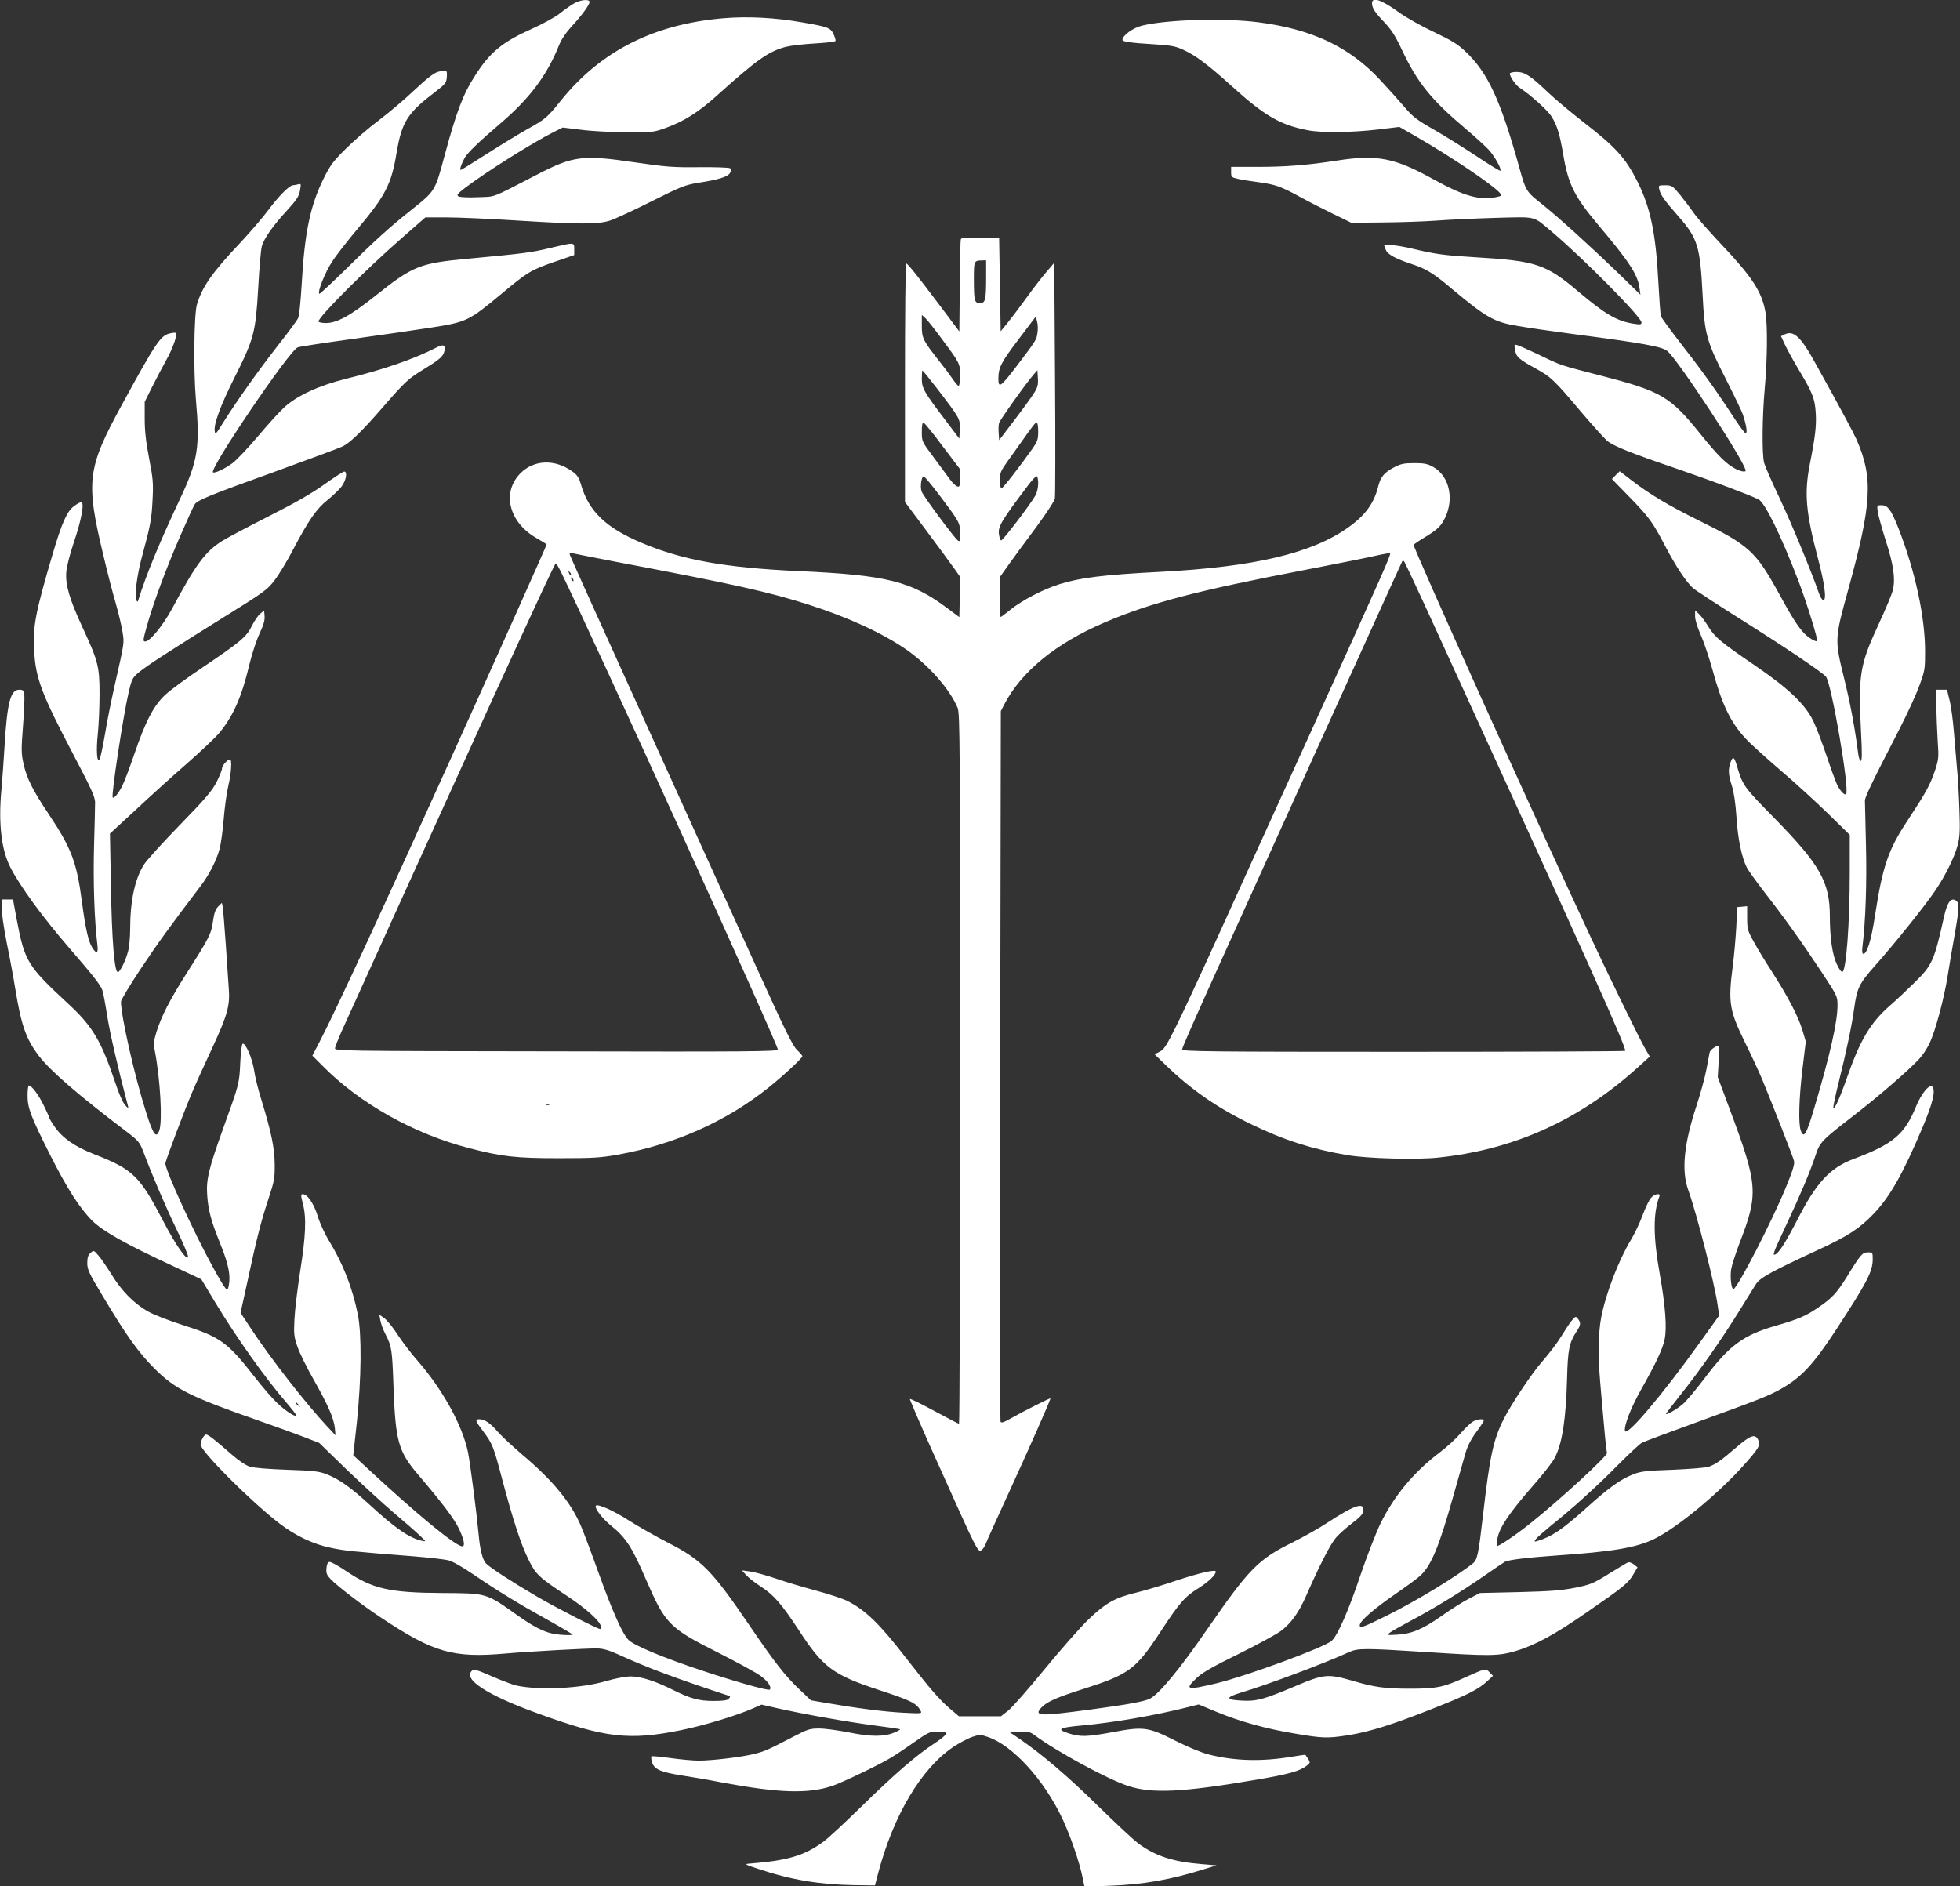
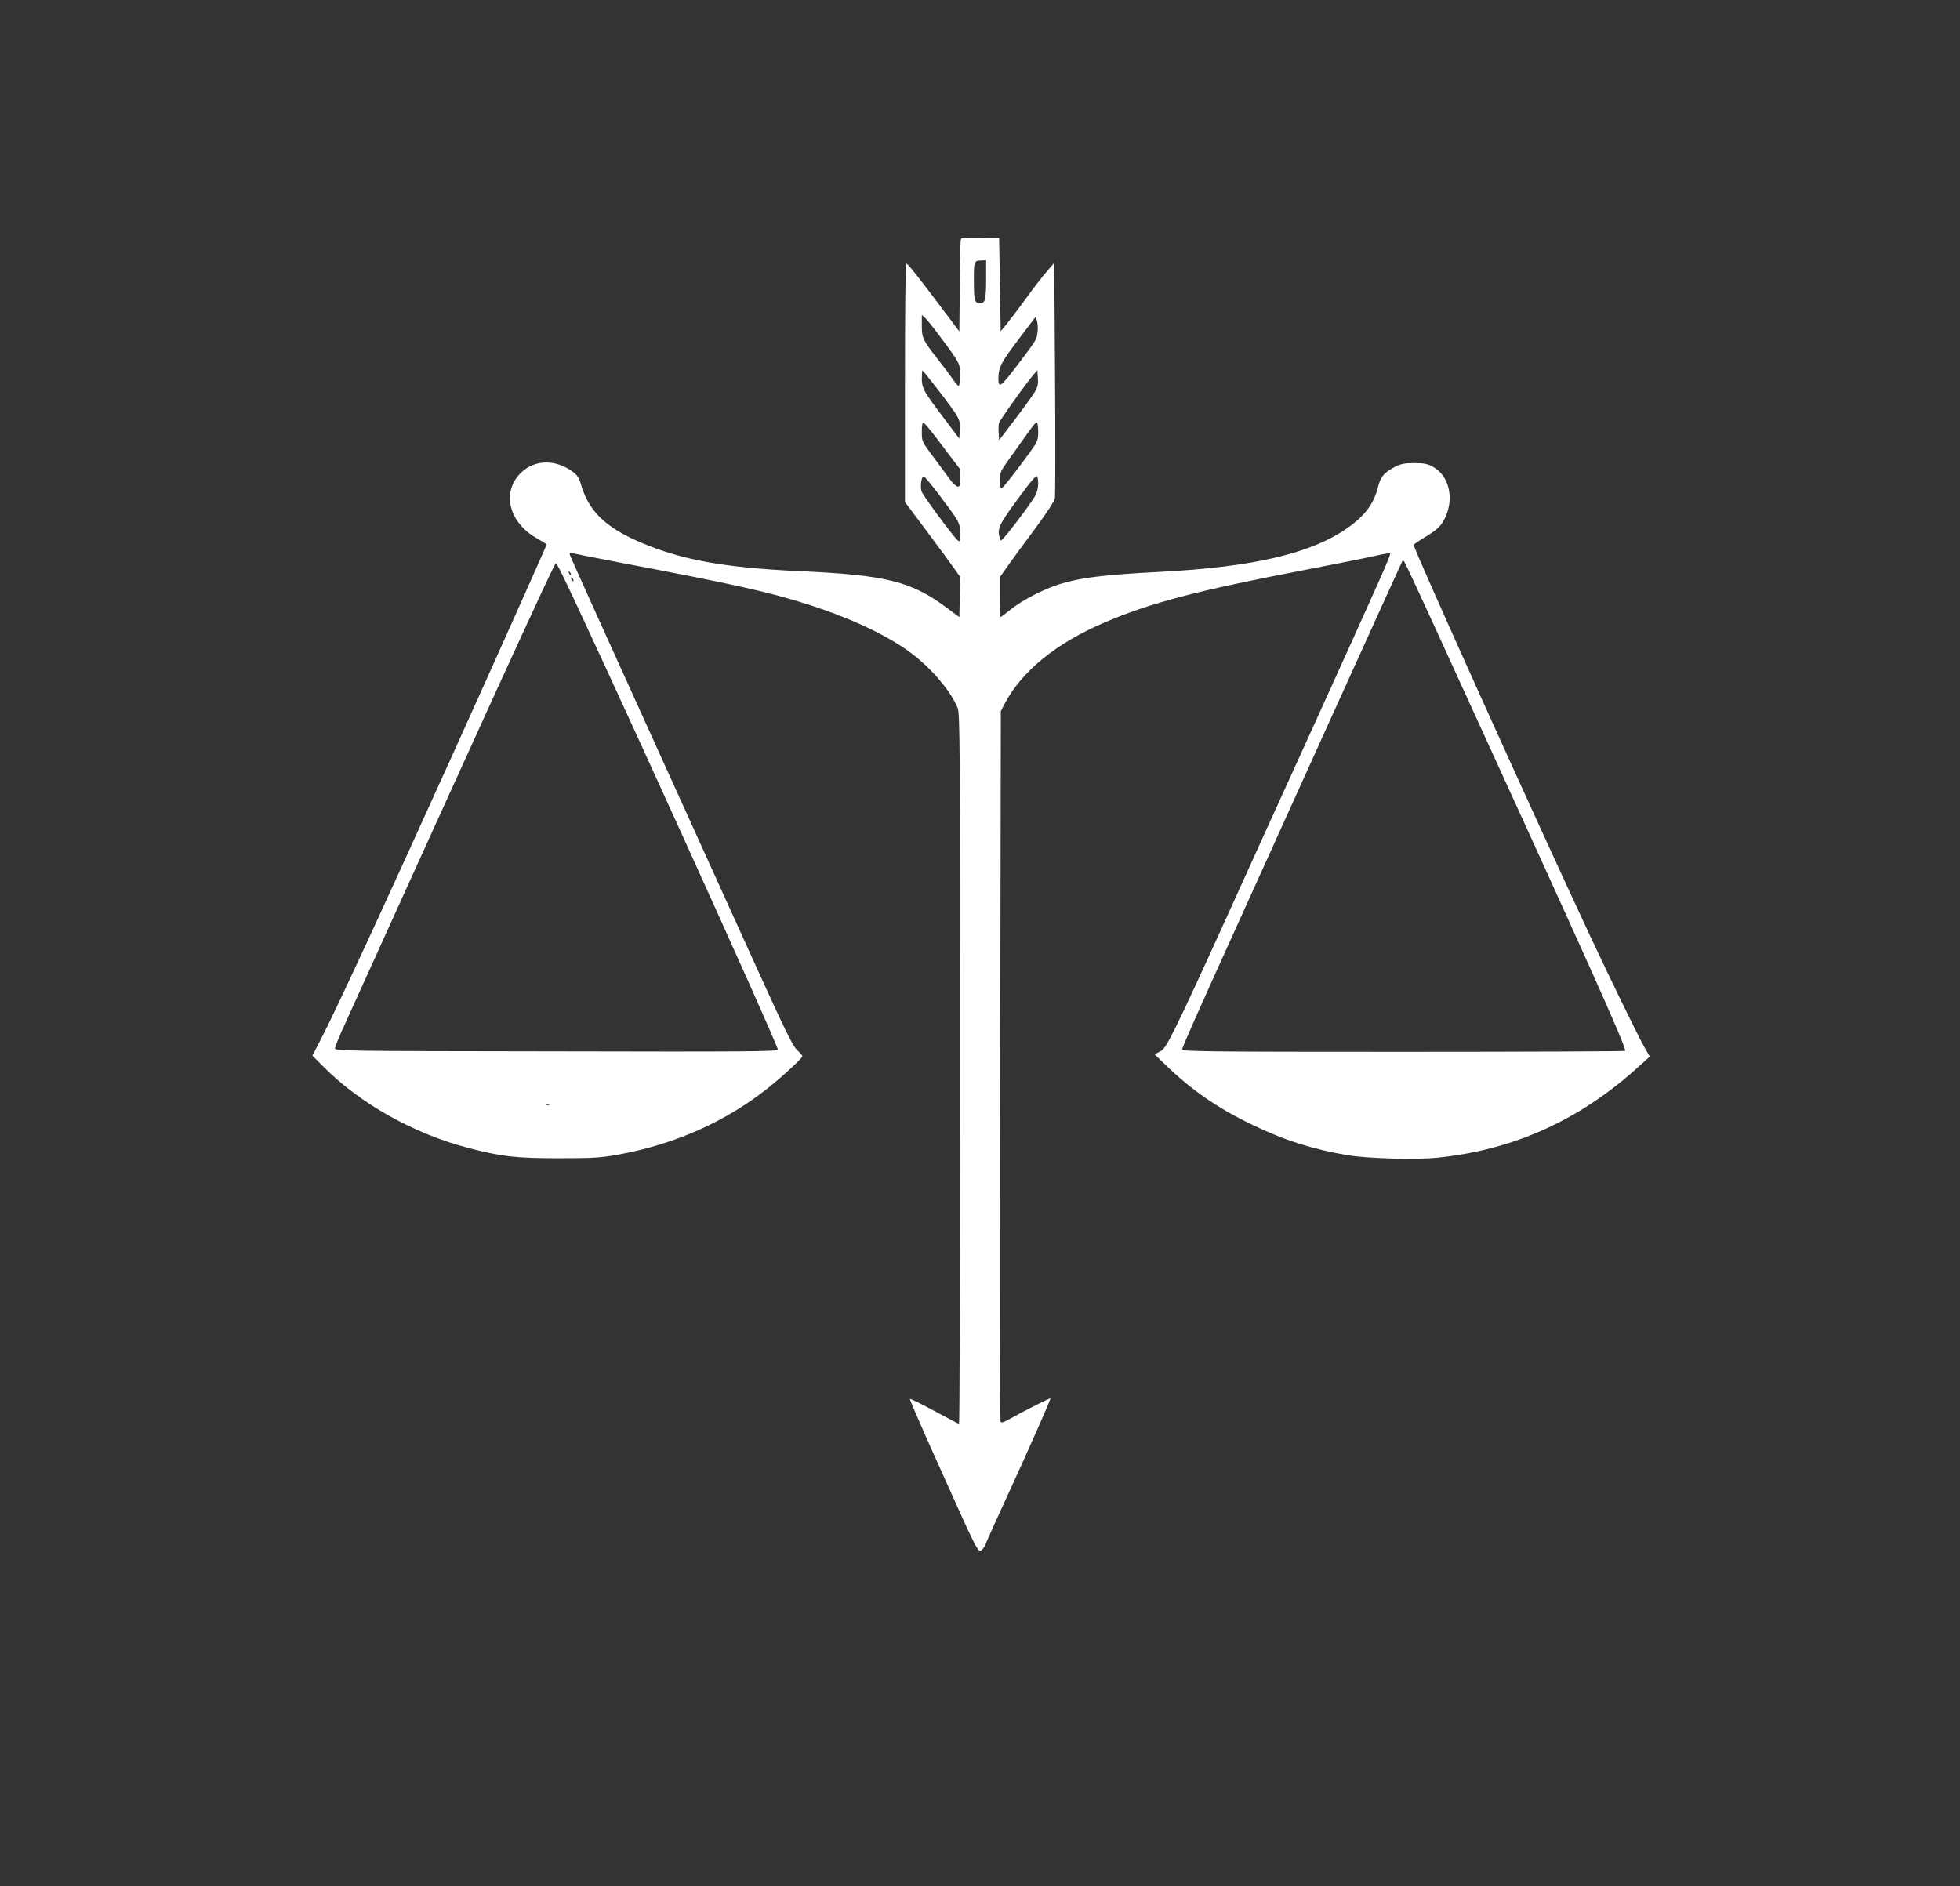
<svg xmlns="http://www.w3.org/2000/svg" version="1.0" width="1280pt" height="1232pt" viewBox="0 0 1280 1232" preserveAspectRatio="xMidYMid meet">
  <rect x="0" y="0" width="1280" height="1232" fill="#333333" stroke="none" />
  <g transform="translate(0,1232) scale(0.1,-0.1)" fill="#ffffff" stroke="none">
-     <path d="M3748 12297 c-21 -12 -62 -41 -91 -64 -29 -24 -112 -69 -185 -102 -190 -85 -271 -151 -367 -301 -80 -122 -125 -242 -201 -524 -63 -235 -61 -232 -214 -354 -147 -117 -240 -201 -427 -386 -95 -93 -175 -168 -178 -165 -13 13 39 142 84 210 26 41 101 137 166 214 183 218 221 292 255 497 34 203 71 260 255 400 65 50 70 57 73 96 3 47 0 48 -60 32 -26 -8 -71 -43 -151 -118 -62 -59 -166 -147 -232 -197 -66 -49 -163 -133 -216 -186 -85 -84 -103 -109 -148 -200 -86 -176 -122 -351 -141 -689 -7 -116 -16 -205 -24 -220 -7 -14 -63 -90 -126 -170 -133 -170 -272 -367 -356 -500 -56 -90 -59 -93 -62 -63 -5 48 39 166 128 344 129 256 139 296 156 583 7 133 18 258 24 278 15 52 72 133 163 232 64 70 79 93 86 131 8 45 8 46 -13 41 -11 -3 -27 -6 -33 -6 -23 0 -95 -73 -163 -165 -37 -49 -120 -146 -185 -215 -179 -190 -244 -282 -279 -399 -19 -66 -23 -425 -7 -616 28 -316 14 -405 -104 -655 -133 -282 -221 -496 -272 -660 -4 -13 -6 -13 -13 1 -13 23 5 163 35 275 57 209 65 253 71 374 6 112 4 141 -22 275 -21 108 -29 181 -29 260 l0 110 47 95 c26 52 68 131 92 175 44 78 76 168 64 180 -3 4 -23 1 -44 -4 -57 -16 -90 -65 -307 -463 -228 -417 -239 -500 -121 -989 25 -107 61 -246 80 -310 18 -64 38 -147 44 -186 12 -76 14 -61 -54 -363 -19 -85 -47 -222 -60 -303 -14 -82 -30 -156 -35 -165 -18 -32 -24 57 -12 167 6 58 11 174 11 257 0 182 -9 216 -112 438 -85 184 -112 277 -105 361 2 33 25 121 50 195 49 144 70 260 47 260 -7 0 -29 -12 -48 -27 -45 -34 -78 -108 -137 -308 -114 -387 -131 -474 -122 -634 10 -184 48 -283 262 -691 111 -211 135 -264 136 -300 0 -25 -3 -156 -7 -292 -6 -224 2 -476 22 -640 7 -57 -6 -62 -35 -15 -24 39 -43 123 -66 297 -34 258 -68 349 -216 571 -106 158 -144 235 -165 328 -15 67 -16 93 -4 246 7 93 11 186 9 205 -4 31 -7 35 -34 35 -56 0 -78 -83 -95 -365 -5 -91 -15 -221 -21 -290 -20 -220 0 -389 58 -504 62 -122 209 -324 388 -531 155 -179 199 -236 213 -271 6 -16 20 -92 32 -169 17 -110 74 -357 136 -590 4 -17 1 -16 -19 7 -14 15 -41 75 -62 140 -94 280 -150 375 -313 525 -264 245 -281 273 -334 553 l-23 125 -35 0 -35 0 -3 -53 c-2 -32 11 -123 32 -230 20 -97 45 -233 56 -302 39 -238 70 -327 155 -438 71 -94 258 -256 563 -487 88 -67 93 -73 119 -140 58 -155 145 -358 218 -509 42 -87 75 -166 73 -175 -6 -30 -80 76 -161 231 -155 298 -197 339 -449 438 -128 49 -213 109 -262 182 -20 29 -36 56 -36 61 0 4 -16 40 -36 80 -33 68 -78 127 -96 127 -4 0 -8 -30 -8 -66 0 -81 20 -134 146 -385 113 -224 196 -353 278 -434 71 -69 221 -153 525 -294 l186 -87 90 -150 c139 -230 328 -497 466 -656 38 -45 68 -83 65 -85 -9 -9 -72 32 -124 81 -30 28 -99 107 -152 176 -175 224 -221 257 -465 335 -100 32 -197 70 -234 92 -90 53 -168 133 -231 236 -30 48 -68 105 -86 125 -32 37 -32 37 -53 18 -16 -14 -21 -31 -21 -66 0 -42 11 -66 99 -212 154 -259 236 -373 341 -478 134 -134 233 -183 682 -340 112 -39 246 -88 298 -108 l95 -37 177 -172 c98 -94 235 -220 305 -280 70 -59 148 -127 173 -151 44 -42 45 -42 15 -36 -83 19 -173 81 -345 239 -121 111 -196 164 -278 196 -49 19 -84 23 -257 29 -119 4 -217 12 -243 20 -26 8 -72 39 -118 79 -111 97 -154 131 -168 131 -13 0 -36 -41 -36 -65 0 -44 328 -372 515 -516 106 -81 222 -136 337 -159 90 -19 139 -24 535 -55 100 -8 204 -20 230 -26 30 -8 92 -43 168 -95 156 -106 293 -190 488 -298 86 -48 157 -90 157 -93 0 -3 -33 -4 -73 -1 -91 6 -157 35 -286 126 -209 149 -199 145 -496 147 -340 2 -451 27 -621 141 -53 36 -103 64 -113 62 -11 -2 -17 -16 -19 -42 -3 -32 2 -44 30 -73 45 -46 200 -165 328 -250 342 -227 469 -264 814 -233 162 14 532 34 596 33 40 -1 77 -12 135 -38 189 -87 380 -158 724 -271 11 -3 11 -7 1 -19 -9 -11 -35 -15 -100 -15 -96 0 -150 15 -265 72 -113 57 -210 88 -274 88 -36 0 -99 -12 -162 -30 -165 -49 -438 -62 -589 -29 -24 6 -96 33 -158 60 -91 40 -116 48 -128 38 -66 -55 94 -160 432 -282 435 -158 592 -177 931 -108 149 30 366 96 472 143 l54 24 101 -23 c162 -37 458 -90 636 -113 91 -12 166 -23 168 -25 3 -2 -13 -11 -34 -20 -68 -30 -156 -30 -298 -1 -71 14 -159 26 -196 26 -61 0 -75 -5 -166 -52 -170 -88 -187 -96 -254 -113 -80 -21 -271 -44 -365 -45 -38 0 -123 8 -187 17 -65 9 -120 14 -124 11 -3 -4 -1 -22 5 -41 15 -44 56 -62 195 -84 55 -8 172 -28 258 -45 377 -70 566 -76 726 -22 64 22 298 134 375 180 34 20 106 68 159 106 92 64 100 68 152 68 40 0 56 -4 56 -13 0 -8 -35 -36 -77 -64 -118 -77 -257 -197 -478 -413 -110 -108 -222 -212 -250 -231 -125 -91 -232 -122 -485 -142 -30 -2 -21 -7 65 -35 209 -70 395 -101 615 -105 l144 -2 22 84 c100 377 281 680 489 820 40 27 96 56 124 66 48 16 54 16 101 0 163 -54 368 -279 489 -536 51 -109 111 -283 131 -383 l12 -59 167 6 c220 8 396 39 621 110 l75 23 -95 8 c-190 15 -306 53 -420 138 -30 23 -147 132 -260 243 -194 191 -366 337 -510 436 l-65 44 64 3 c54 3 70 -1 95 -20 149 -110 473 -286 610 -332 156 -53 359 -43 844 40 206 35 281 56 326 91 26 21 27 19 -9 71 -1 1 -40 -4 -86 -12 -197 -33 -375 -29 -544 14 -49 12 -135 48 -221 91 -176 89 -206 93 -408 55 -163 -30 -210 -32 -283 -9 -88 28 -70 39 86 53 207 19 477 66 687 119 l72 18 118 -49 c150 -62 321 -110 515 -142 177 -30 208 -31 343 -10 139 22 292 70 556 175 228 90 298 126 357 182 l33 31 -22 23 c-26 27 -26 27 -168 -37 -135 -61 -180 -70 -353 -70 -165 0 -233 10 -375 52 -159 46 -187 44 -372 -35 -203 -86 -254 -100 -346 -95 -112 5 -114 21 -8 53 161 47 548 192 704 264 57 26 101 26 495 1 422 -28 479 -27 589 5 128 37 259 108 473 257 236 163 267 188 300 245 l27 46 -24 19 c-13 10 -30 16 -38 13 -8 -3 -65 -37 -126 -75 -103 -64 -119 -70 -221 -91 -88 -17 -161 -23 -365 -28 l-255 -6 -70 -36 c-38 -19 -119 -70 -178 -112 -125 -88 -195 -118 -292 -124 -66 -4 -69 -3 -50 12 11 9 71 43 133 76 147 77 347 200 490 300 62 43 121 83 130 88 25 13 150 28 337 41 365 25 522 51 640 109 148 73 415 293 583 481 99 111 110 130 94 165 -19 42 -50 31 -142 -48 -102 -88 -134 -110 -180 -127 -21 -7 -117 -15 -235 -20 -171 -6 -208 -10 -257 -29 -83 -32 -159 -86 -304 -217 -162 -145 -228 -190 -323 -219 -22 -7 -23 -6 -10 13 8 11 53 50 99 88 137 109 296 253 435 394 72 72 142 138 157 146 15 8 175 68 355 133 405 147 472 173 550 217 136 76 213 158 366 392 201 308 237 377 237 458 0 43 -1 44 -32 44 -36 -1 -45 -10 -139 -163 -64 -103 -96 -137 -186 -198 -82 -56 -127 -75 -279 -119 -212 -62 -301 -128 -464 -345 -56 -74 -120 -150 -143 -169 -42 -34 -107 -71 -107 -61 0 3 44 61 98 129 121 151 271 366 382 546 46 74 94 152 107 172 25 41 99 82 406 224 193 89 273 141 364 237 106 111 190 260 317 560 66 155 87 238 67 267 -17 26 -73 -40 -109 -129 -74 -181 -149 -244 -407 -341 -153 -57 -244 -155 -366 -395 -76 -147 -122 -220 -146 -229 -20 -8 -12 13 75 199 94 201 151 337 186 441 31 95 37 101 251 267 159 122 364 300 428 370 22 23 52 69 68 102 38 81 95 292 119 445 11 69 31 188 45 265 31 175 32 211 5 225 -31 17 -54 -16 -74 -106 -65 -292 -77 -317 -193 -432 -49 -48 -123 -118 -166 -155 -122 -108 -189 -221 -272 -457 -50 -144 -86 -222 -92 -204 -2 6 14 83 36 170 49 196 86 373 100 479 19 134 32 160 139 281 124 139 325 390 389 485 68 100 128 222 148 300 14 53 16 92 11 234 -3 94 -10 215 -16 270 -5 55 -14 161 -20 235 -6 74 -18 167 -28 205 l-17 70 -35 0 -35 0 1 -105 c0 -58 4 -159 8 -225 8 -115 7 -123 -18 -200 -32 -94 -60 -144 -177 -322 -128 -193 -164 -299 -214 -622 -24 -160 -52 -251 -76 -251 -8 0 -10 14 -6 48 20 160 29 411 23 657 -4 149 -7 281 -7 294 -1 23 41 111 224 466 51 99 110 227 131 285 37 101 38 109 38 230 -1 224 -65 520 -173 797 -49 124 -70 153 -111 153 -30 0 -31 0 -25 -44 4 -24 27 -108 52 -187 52 -160 64 -251 46 -326 -7 -26 -48 -125 -92 -219 -125 -271 -134 -328 -115 -716 7 -128 6 -178 -2 -178 -6 0 -14 21 -17 48 -21 166 -52 331 -92 492 -62 253 -62 256 26 575 156 567 165 733 55 985 -22 48 -92 180 -267 495 -97 177 -144 220 -204 190 l-22 -11 28 -60 c15 -32 55 -104 88 -159 91 -152 105 -188 111 -283 5 -83 -3 -153 -39 -335 -37 -191 -26 -313 54 -617 43 -161 57 -270 35 -270 -8 0 -22 22 -32 53 -51 145 -174 443 -254 613 -50 105 -95 208 -101 230 -15 55 -13 301 4 489 17 187 19 417 4 499 -24 132 -88 229 -285 437 -80 85 -164 180 -185 211 -22 32 -62 84 -89 118 -48 57 -53 60 -96 60 -43 0 -44 -1 -38 -27 9 -37 33 -71 125 -176 126 -143 142 -196 158 -512 13 -258 25 -303 152 -551 53 -105 104 -210 112 -235 22 -67 30 -119 17 -119 -6 0 -45 53 -87 118 -109 167 -208 305 -343 477 -64 83 -120 159 -123 170 -4 11 -11 111 -17 223 -16 316 -52 488 -136 655 -79 156 -142 226 -349 386 -82 64 -188 152 -235 197 -114 109 -152 134 -206 134 -26 0 -44 -5 -44 -11 0 -20 39 -76 64 -92 69 -45 178 -143 205 -183 39 -60 56 -114 80 -254 32 -193 73 -274 226 -456 204 -242 261 -328 272 -416 l6 -43 -154 150 c-171 165 -388 362 -489 442 -102 80 -106 87 -145 228 -125 450 -207 629 -354 768 -49 47 -89 72 -207 128 -81 38 -184 96 -229 129 -114 82 -175 103 -175 59 0 -31 18 -59 82 -126 45 -48 71 -88 113 -178 101 -214 190 -325 415 -515 63 -53 132 -116 153 -139 39 -43 85 -126 75 -136 -3 -3 -72 39 -154 94 -82 54 -207 133 -279 174 -113 64 -138 84 -193 148 -35 41 -106 120 -159 177 -199 215 -444 331 -791 376 -223 29 -595 19 -762 -21 -60 -14 -130 -65 -130 -94 0 -11 61 -20 202 -28 115 -7 145 -13 193 -35 82 -37 162 -97 316 -236 219 -198 319 -256 501 -291 88 -17 287 -15 455 5 l142 17 108 -62 c227 -131 496 -312 546 -367 18 -20 18 -20 -15 -28 -112 -25 -214 3 -415 114 -256 142 -370 164 -633 123 -195 -30 -332 -41 -522 -41 l-168 0 0 -34 c0 -32 2 -35 48 -45 26 -6 85 -15 131 -21 109 -15 145 -27 271 -96 58 -32 157 -82 220 -113 l115 -56 205 2 c113 1 270 6 350 12 80 6 254 14 387 18 275 7 242 15 369 -92 210 -178 584 -557 584 -591 0 -14 -8 -15 -47 -9 -111 16 -188 61 -360 206 -218 185 -279 205 -683 229 -197 12 -257 20 -403 55 -91 22 -187 33 -187 20 0 -2 5 -16 12 -31 13 -27 65 -55 168 -89 92 -30 140 -59 255 -156 232 -194 281 -222 436 -248 62 -11 220 -34 349 -51 473 -62 592 -83 629 -113 71 -59 511 -730 511 -781 0 -11 -30 -6 -63 10 -62 32 -116 85 -232 229 -197 245 -255 279 -641 379 -285 74 -263 66 -414 139 -63 30 -126 58 -139 62 -23 7 -23 6 -17 -31 9 -46 23 -59 135 -121 99 -54 122 -76 297 -284 73 -85 148 -169 167 -186 41 -36 151 -80 482 -193 212 -73 423 -152 508 -191 42 -19 149 -238 264 -539 51 -134 127 -379 120 -387 -9 -8 -61 24 -88 54 -39 43 -79 105 -154 243 -159 290 -198 326 -530 490 -198 98 -319 170 -439 262 l-78 60 -26 -25 -25 -26 115 -118 c130 -134 150 -161 237 -328 68 -128 131 -224 177 -266 16 -14 153 -104 304 -199 285 -179 535 -347 564 -379 36 -39 157 -744 132 -768 -9 -10 -36 18 -57 58 -10 21 -42 107 -70 191 -28 84 -67 187 -87 228 -53 110 -162 214 -382 364 -223 152 -262 185 -304 254 -19 31 -46 68 -60 81 l-26 24 0 -39 c0 -23 15 -71 36 -119 20 -44 54 -145 76 -224 63 -232 118 -346 216 -453 31 -34 134 -127 227 -207 94 -80 234 -208 313 -285 l142 -139 0 -244 c0 -334 -23 -642 -48 -651 -7 -2 -22 18 -37 51 -29 62 -45 174 -45 312 0 224 -65 338 -361 640 -206 210 -208 213 -249 353 -16 50 -24 53 -39 11 -16 -46 -14 -79 9 -151 13 -41 24 -112 30 -203 9 -144 34 -265 68 -332 11 -21 64 -94 117 -163 130 -167 240 -321 369 -516 105 -160 106 -161 106 -221 0 -108 -49 -325 -152 -671 -52 -175 -68 -201 -88 -146 -16 42 -12 208 11 400 l22 181 -22 74 c-28 92 -93 216 -197 379 -45 69 -100 159 -122 201 -39 70 -42 81 -42 153 l0 77 -32 -3 -33 -3 -6 -130 c-4 -71 -14 -186 -23 -255 -31 -238 -22 -290 78 -495 41 -82 92 -193 114 -245 67 -162 201 -504 208 -533 5 -21 -8 -62 -52 -170 -93 -227 -320 -667 -344 -667 -13 0 -22 74 -15 127 4 26 29 104 55 173 125 322 121 380 -62 870 l-80 215 6 102 c4 57 5 103 2 103 -20 0 -57 -27 -61 -44 -2 -12 -12 -61 -21 -111 -9 -49 -38 -155 -64 -235 -83 -251 -101 -426 -54 -555 56 -157 174 -618 192 -755 l9 -63 -129 -180 c-245 -342 -477 -615 -486 -573 -7 34 40 156 110 278 93 166 136 256 149 320 16 74 5 220 -32 428 -43 241 -44 397 -2 506 9 23 -31 17 -54 -9 -12 -12 -37 -64 -56 -115 -19 -51 -53 -123 -76 -160 -83 -139 -165 -353 -195 -511 -18 -94 -20 -253 -6 -416 5 -60 16 -188 25 -283 8 -96 17 -177 20 -181 9 -16 -312 -311 -502 -462 -95 -76 -211 -154 -218 -147 -3 3 0 29 6 57 15 69 79 163 228 334 67 76 133 160 146 188 48 94 72 254 79 519 5 186 14 230 61 302 29 43 30 57 10 84 -14 18 -15 18 -40 -11 -14 -16 -45 -64 -70 -105 -25 -41 -80 -113 -121 -160 -69 -78 -200 -274 -254 -379 -67 -133 -91 -243 -134 -619 -31 -268 -38 -301 -68 -324 -106 -85 -364 -242 -558 -339 -160 -79 -180 -87 -180 -64 0 26 90 105 232 203 73 50 148 105 165 122 71 67 122 191 213 515 34 121 71 250 81 286 13 44 36 89 69 134 28 37 50 72 50 76 0 14 -38 11 -69 -5 -15 -8 -53 -44 -85 -81 -32 -36 -92 -91 -134 -122 -168 -127 -298 -283 -388 -467 -29 -61 -88 -212 -130 -336 -78 -232 -148 -391 -187 -427 -45 -42 -550 -228 -749 -277 -201 -48 -216 -44 -130 37 36 33 107 74 273 155 123 61 246 128 274 149 69 53 117 120 166 232 84 192 158 337 194 378 20 23 67 65 104 93 44 32 71 60 73 75 14 68 -51 49 -232 -70 -52 -35 -156 -93 -230 -130 -222 -109 -285 -174 -555 -565 -176 -256 -314 -424 -375 -455 -34 -18 -148 -39 -380 -70 -342 -46 -381 -45 -329 12 36 38 99 66 279 123 292 93 338 127 496 368 127 194 161 233 250 288 65 41 114 87 114 109 0 16 -104 -8 -256 -58 -87 -30 -202 -64 -254 -77 -148 -35 -207 -68 -321 -177 -55 -53 -185 -201 -289 -328 -105 -128 -211 -249 -237 -269 l-46 -36 -138 0 -137 0 -60 51 c-66 56 -135 136 -290 336 -168 217 -260 307 -380 367 -28 14 -118 44 -200 66 -81 22 -201 57 -266 80 -66 22 -142 43 -170 46 l-51 7 30 -33 c17 -18 58 -50 91 -71 86 -55 138 -115 249 -284 161 -248 225 -295 530 -395 204 -67 241 -85 267 -134 10 -19 7 -19 -113 -13 -122 6 -307 30 -504 64 l-99 17 -75 71 c-93 88 -165 180 -331 425 -240 352 -307 421 -526 533 -82 42 -198 108 -259 147 -96 62 -200 108 -213 96 -13 -14 40 -84 102 -134 93 -75 135 -140 223 -345 128 -295 152 -320 472 -481 124 -63 250 -131 279 -153 47 -34 74 -75 59 -89 -9 -9 -229 53 -447 126 -250 83 -443 164 -476 199 -40 41 -105 188 -194 435 -45 126 -97 264 -115 306 -64 154 -187 303 -387 471 -64 55 -136 122 -160 150 -45 53 -83 79 -118 79 -29 0 -26 -11 24 -77 62 -83 68 -97 125 -313 71 -269 124 -430 173 -528 46 -95 68 -115 254 -238 118 -78 208 -158 217 -193 3 -12 1 -21 -4 -21 -17 0 -282 136 -409 210 -161 94 -311 191 -337 219 -22 24 -39 91 -48 196 -13 139 -55 462 -69 531 -37 176 -166 409 -328 595 -42 47 -100 124 -131 171 -30 47 -69 95 -87 108 l-33 23 7 -38 c4 -22 19 -62 33 -89 42 -82 44 -100 53 -351 13 -348 32 -416 159 -565 160 -188 236 -288 268 -355 34 -71 42 -115 22 -115 -43 0 -301 213 -628 517 l-84 78 24 220 c29 282 32 568 6 699 -36 177 -97 333 -191 486 -25 41 -58 112 -71 157 -26 82 -67 143 -98 143 -13 0 -13 -7 1 -63 24 -90 19 -211 -18 -442 -17 -110 -34 -249 -37 -310 -5 -100 -3 -116 20 -183 14 -40 62 -138 108 -218 94 -167 130 -250 136 -314 l4 -45 -56 60 c-140 150 -370 445 -498 640 l-66 100 45 205 c59 276 88 390 137 539 38 115 42 135 41 226 -1 108 -22 210 -88 425 -20 63 -41 149 -47 192 -12 77 -55 175 -74 171 -6 -2 -13 -57 -16 -125 -6 -136 -7 -139 -111 -427 -95 -264 -112 -335 -105 -436 7 -101 25 -169 86 -320 52 -129 67 -200 56 -266 -9 -53 -14 -48 -100 106 -123 222 -315 639 -315 686 0 16 123 343 176 467 25 59 86 193 135 298 94 203 112 268 103 377 -2 28 -11 156 -19 282 -9 127 -18 241 -21 254 l-5 24 -24 -24 c-18 -18 -26 -42 -34 -96 -11 -82 -23 -106 -174 -343 -108 -170 -164 -279 -196 -383 -17 -57 -19 -76 -10 -120 36 -187 51 -463 29 -522 -20 -54 -40 -26 -86 120 -75 236 -164 628 -164 722 0 12 58 108 129 215 111 167 187 272 389 538 57 74 107 172 126 245 9 33 21 121 27 195 6 74 19 172 30 217 20 85 25 173 11 173 -16 0 -52 -41 -52 -59 0 -10 -16 -50 -35 -88 -29 -57 -69 -105 -239 -280 -113 -116 -219 -233 -235 -259 -60 -93 -91 -238 -91 -422 0 -53 -6 -119 -14 -147 -15 -59 -53 -135 -66 -135 -23 0 -40 208 -46 580 l-6 325 169 156 c92 86 242 222 333 301 91 80 185 169 209 197 94 113 149 236 201 456 16 66 45 154 65 197 26 54 35 87 33 113 l-3 37 -25 -20 c-14 -11 -38 -46 -54 -78 -34 -72 -75 -106 -321 -272 -99 -66 -208 -146 -241 -176 -79 -71 -133 -175 -207 -392 -30 -88 -66 -183 -80 -210 -24 -47 -53 -82 -61 -73 -11 12 68 532 105 691 19 81 24 91 65 126 47 40 210 146 594 385 228 142 247 156 295 219 27 36 82 126 120 200 102 193 152 265 225 323 35 28 76 68 92 89 29 40 38 96 16 96 -7 0 -67 -39 -133 -86 -84 -60 -192 -121 -360 -206 -132 -67 -268 -139 -302 -160 -113 -71 -172 -151 -329 -443 -60 -111 -145 -215 -176 -215 -15 0 -14 11 9 93 40 147 128 385 220 596 47 108 90 202 96 209 22 27 110 63 519 210 229 83 431 158 449 168 48 24 127 102 259 254 148 170 165 186 275 253 96 59 119 79 127 113 10 40 -6 48 -50 25 -148 -76 -350 -146 -592 -205 -177 -44 -320 -110 -403 -186 -31 -28 -107 -112 -171 -188 -63 -75 -138 -154 -166 -176 -46 -35 -119 -70 -129 -61 -24 24 496 792 553 816 12 5 170 29 351 54 182 25 415 59 519 75 236 37 247 43 466 225 164 137 187 151 333 202 l137 47 0 38 c0 47 4 46 -154 9 -127 -31 -177 -37 -542 -71 -312 -29 -357 -47 -595 -236 -167 -134 -258 -184 -330 -184 -27 0 -49 5 -49 10 0 31 313 344 555 555 l143 125 139 0 c76 0 280 -9 453 -20 415 -26 539 -26 616 0 32 11 154 67 269 125 192 96 218 107 305 121 134 21 193 39 208 65 12 18 12 23 0 30 -7 5 -98 8 -203 7 -168 -2 -216 2 -415 31 -345 51 -406 43 -640 -78 -312 -161 -268 -144 -389 -149 -61 -3 -116 0 -126 5 -15 9 -9 16 41 55 135 103 443 297 581 366 l58 29 115 -14 c63 -9 196 -16 295 -17 178 -1 181 -1 267 30 113 41 211 102 328 208 261 235 340 291 452 320 31 8 116 18 188 22 72 4 133 11 136 16 3 4 -3 25 -13 46 -20 41 -36 47 -205 76 -177 31 -355 40 -511 27 -454 -38 -800 -212 -1061 -534 -94 -117 -101 -123 -221 -190 -55 -31 -174 -103 -264 -161 -91 -58 -168 -106 -172 -106 -9 0 2 34 25 78 17 32 97 109 226 219 196 166 312 319 391 518 15 37 45 82 80 120 67 72 119 143 119 162 0 21 -60 15 -102 -10z m-1797 -9154 c13 -16 12 -17 -3 -4 -17 13 -22 21 -14 21 2 0 10 -8 17 -17z" />
    <path d="M6275 10758 c-3 -7 -6 -146 -7 -308 l-3 -295 -124 165 c-145 193 -213 279 -223 279 -5 1 -8 -350 -8 -779 l0 -779 148 -198 c81 -109 162 -219 180 -245 l33 -47 -3 -131 -3 -131 -75 56 c-238 179 -398 219 -980 245 -475 22 -754 72 -1019 184 -233 98 -346 206 -396 379 -14 47 -24 64 -58 88 -112 81 -249 77 -337 -11 -126 -126 -77 -323 106 -426 35 -20 64 -38 64 -40 0 -6 -334 -753 -617 -1379 -455 -1006 -756 -1657 -861 -1860 l-52 -100 68 -68 c240 -244 597 -444 955 -536 215 -56 308 -66 587 -66 222 0 272 3 384 23 373 67 709 217 986 439 94 75 220 192 220 204 0 5 -16 23 -35 41 -28 27 -79 130 -264 538 -126 278 -450 993 -721 1590 -271 597 -495 1094 -498 1104 -4 16 -1 18 19 12 13 -3 143 -29 289 -57 765 -145 990 -195 1253 -279 256 -82 478 -184 636 -293 144 -100 284 -258 335 -381 15 -35 16 -245 16 -2357 0 -1276 -3 -2319 -7 -2319 -5 1 -78 39 -163 85 -85 46 -156 81 -158 77 -1 -4 71 -172 161 -372 292 -651 283 -634 311 -611 8 7 18 23 22 34 4 12 72 164 152 337 128 279 272 604 272 616 0 5 -175 -83 -258 -130 -50 -28 -64 -32 -68 -21 -3 8 -4 1055 -2 2327 l4 2313 23 45 c112 215 338 399 654 534 304 130 603 208 1322 346 203 39 407 80 453 91 47 11 87 17 90 15 7 -8 -42 -119 -490 -1106 -234 -514 -517 -1137 -629 -1385 -112 -247 -237 -517 -279 -600 -63 -127 -80 -152 -108 -165 l-32 -16 67 -65 c169 -165 343 -286 568 -394 207 -101 398 -162 625 -200 129 -22 448 -31 591 -16 497 51 927 246 1309 593 l74 67 -28 48 c-40 69 -225 448 -356 728 -356 760 -1163 2550 -1158 2566 2 5 39 30 83 56 59 36 87 60 107 93 80 130 51 296 -62 360 -38 21 -58 25 -125 25 -67 0 -88 -5 -130 -27 -65 -34 -88 -62 -104 -123 -27 -112 -85 -191 -196 -270 -237 -169 -614 -258 -1225 -290 -372 -19 -525 -38 -662 -81 -105 -33 -242 -104 -319 -166 -32 -26 -61 -48 -64 -48 -3 0 -5 59 -5 131 l0 130 58 82 c32 45 112 154 177 241 65 88 121 173 124 190 3 17 4 370 1 785 l-5 755 -51 -60 c-28 -32 -89 -111 -134 -174 -46 -63 -102 -137 -124 -164 l-41 -50 -5 305 -5 304 -123 3 c-92 2 -124 -1 -127 -10z m165 -247 c0 -149 -5 -171 -40 -171 -36 0 -40 15 -40 157 0 119 1 121 53 122 l27 1 0 -109z m-293 -400 c122 -164 123 -165 123 -243 0 -38 -4 -68 -10 -68 -5 0 -23 21 -41 48 -18 26 -55 76 -84 112 -108 137 -115 151 -115 231 l0 72 21 -19 c12 -10 60 -70 106 -133z m628 34 c-6 -45 -6 -45 -137 -218 -104 -136 -118 -146 -118 -79 1 73 18 106 136 261 l108 143 9 -33 c5 -18 6 -52 2 -74z m-652 -367 c146 -191 149 -196 145 -264 l-3 -59 -92 122 c-139 183 -153 207 -153 270 0 29 2 53 4 53 3 0 47 -55 99 -122z m629 -27 c-16 -25 -73 -104 -128 -176 l-99 -130 -3 44 c-2 25 -1 54 2 67 5 20 184 271 230 322 l21 24 3 -53 c3 -43 -2 -60 -26 -98z m-595 -347 l113 -149 0 -58 c0 -50 -3 -58 -17 -55 -9 2 -31 22 -48 45 -16 22 -65 88 -107 145 -78 104 -78 105 -78 167 0 46 3 62 13 59 6 -2 63 -71 124 -154z m623 98 c0 -52 -4 -65 -40 -116 -81 -115 -191 -256 -200 -256 -6 0 -10 24 -10 54 0 49 5 60 53 127 29 41 70 99 92 129 72 102 86 120 96 120 5 0 9 -26 9 -58z m-652 -407 c139 -185 142 -190 142 -258 0 -54 -1 -58 -16 -46 -27 22 -225 290 -235 318 -12 31 -1 103 14 99 7 -2 49 -53 95 -113z m652 68 c0 -27 -8 -62 -18 -79 -30 -55 -212 -294 -224 -294 -4 0 -10 15 -13 33 -11 55 8 87 195 335 22 28 44 52 50 52 5 0 10 -21 10 -47z m2615 -993 c986 -2154 1231 -2701 1218 -2714 -4 -3 -656 -6 -1450 -6 -1246 0 -1443 2 -1443 15 0 12 76 185 300 680 364 805 1133 2502 1137 2508 3 5 9 5 13 0 4 -4 106 -222 225 -483z m-5731 413 c195 -395 1416 -3084 1416 -3119 0 -12 -213 -14 -1447 -11 -1442 2 -1448 2 -1445 22 2 11 20 56 39 100 47 106 895 1972 1015 2235 296 646 382 830 388 830 3 0 19 -26 34 -57z m64 -18 c-3 -3 -9 2 -12 12 -6 14 -5 15 5 6 7 -7 10 -15 7 -18z m16 -31 c3 -8 2 -12 -4 -9 -6 3 -10 10 -10 16 0 14 7 11 14 -7z m-157 -3430 c-3 -3 -12 -4 -19 -1 -8 3 -5 6 6 6 11 1 17 -2 13 -5z" />
  </g>
</svg>